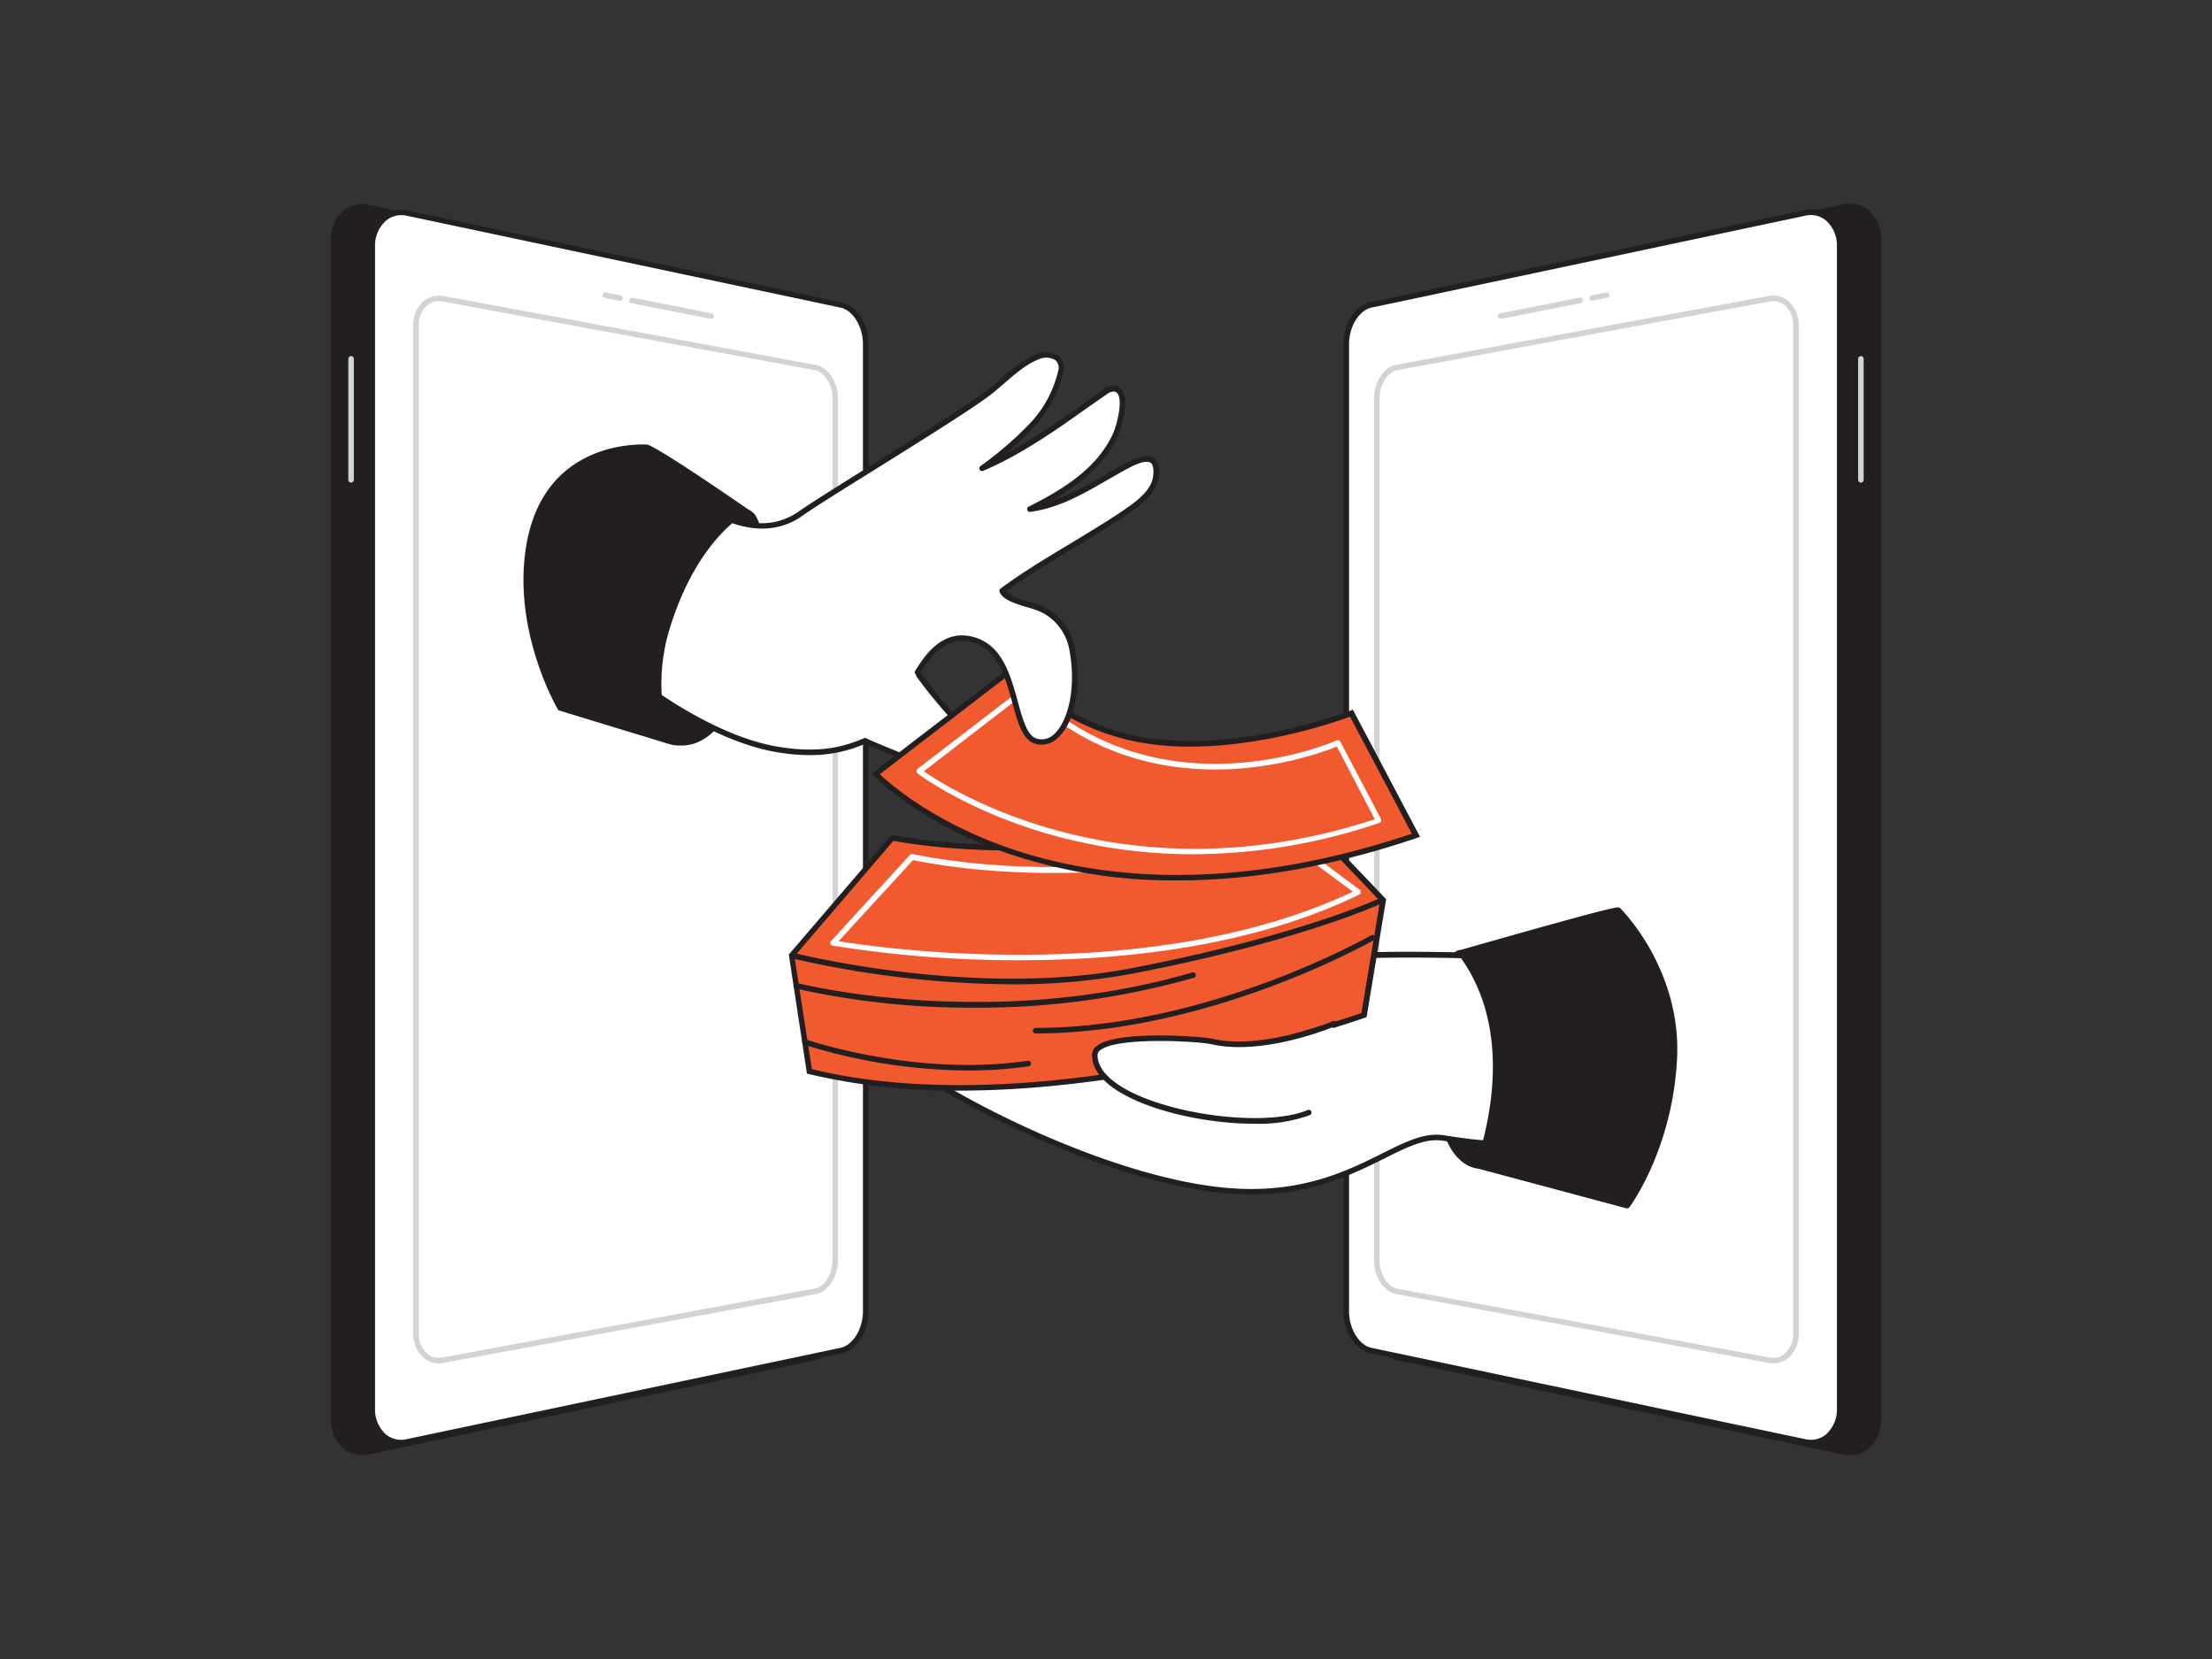
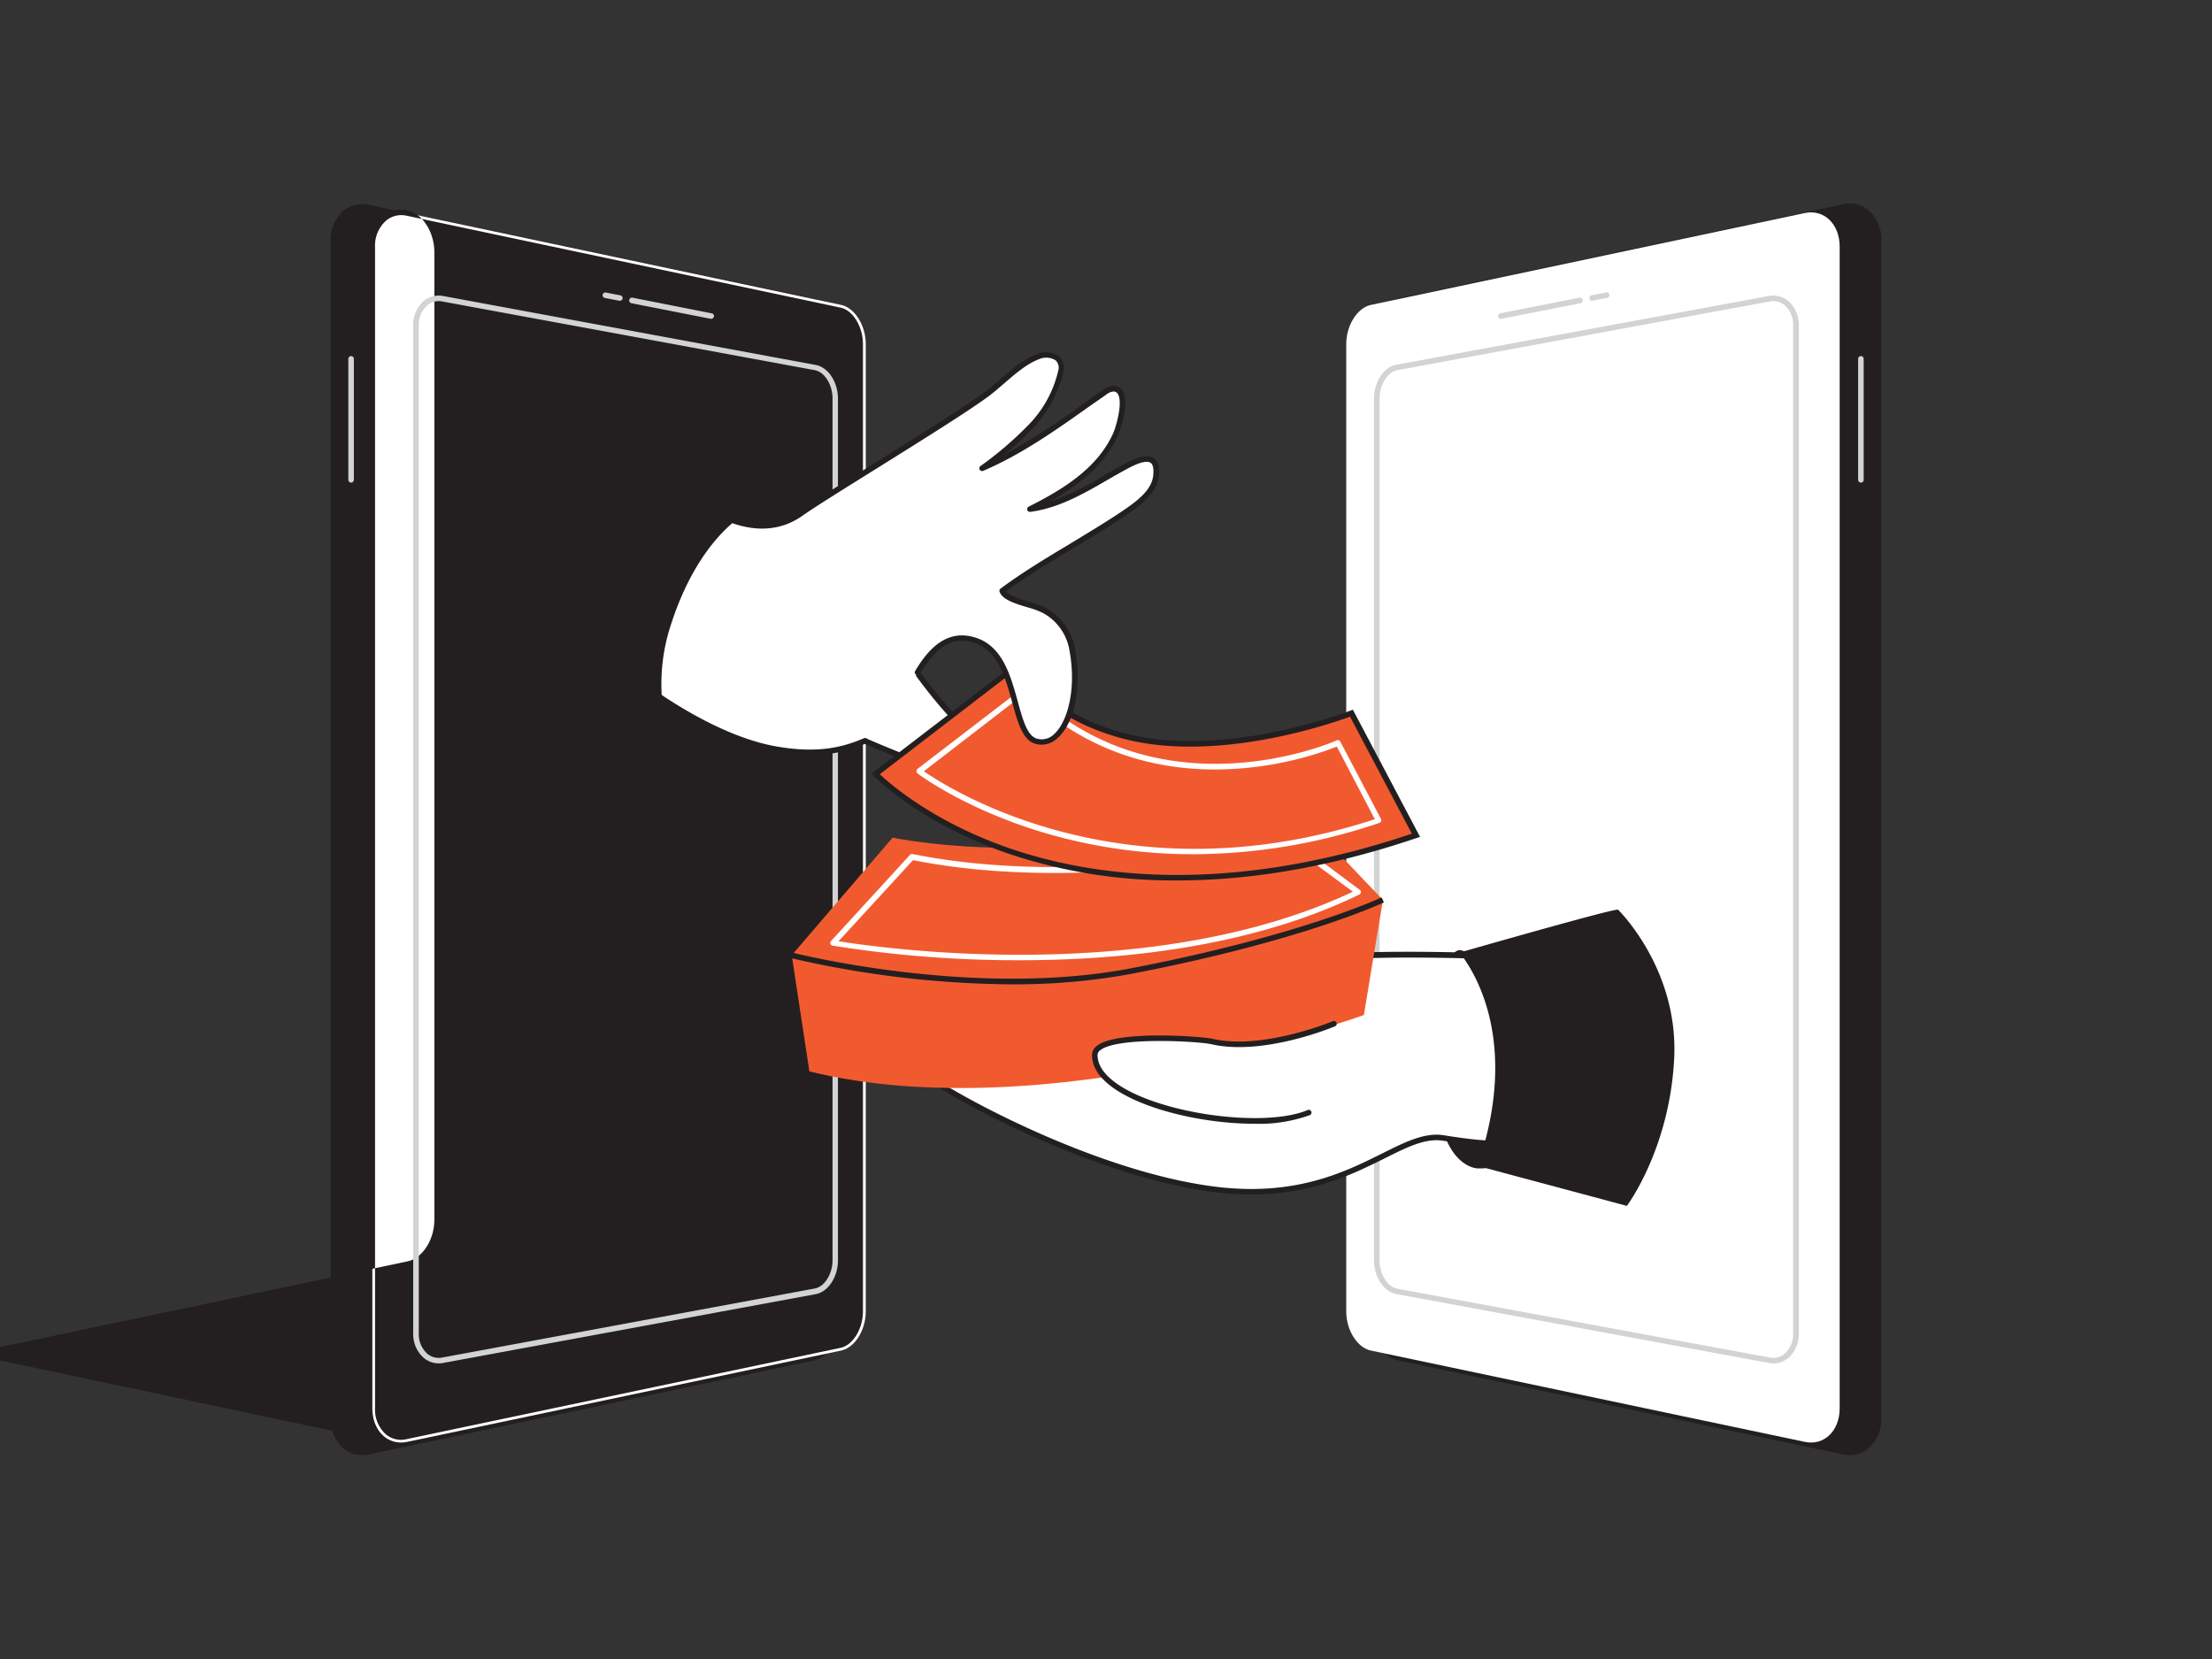
<svg xmlns="http://www.w3.org/2000/svg" viewBox="0 0 400 300">
  <rect x="0" y="0" width="400" height="300" fill="#333333" stroke="none" />
  <g data-name="#251_money_transfer_flatline">
    <path d="m66.68 262.57 80.43-17c2.52-.53 4.54-3.75 4.54-7.19V61.58c0-3.44-2-6.65-4.54-7.19l-80.43-17c-3.54-.75-6.44 2-6.44 6.13v212.92c0 4.14 2.9 6.88 6.44 6.13Z" fill="#231f20" />
    <path d="M65.53 263.14a5.29 5.29 0 0 1-3.37-1.14 7 7 0 0 1-2.36-5.51V43.56a7 7 0 0 1 2.36-5.51 5.39 5.39 0 0 1 4.61-1L147.2 54c2.74.58 4.89 3.93 4.89 7.62V238.4c0 3.69-2.15 7-4.89 7.62L66.77 263a5.89 5.89 0 0 1-1.24.14Zm1.06-1 .09.43-.09-.43 80.43-17c2.31-.49 4.19-3.52 4.19-6.76V61.58c0-3.24-1.88-6.27-4.19-6.76l-80.43-17a4.56 4.56 0 0 0-3.88.88 6.12 6.12 0 0 0-2 4.82v212.92a6.1 6.1 0 0 0 2 4.82 4.56 4.56 0 0 0 3.88.88Z" fill="#231f20" />
    <path d="m73.61 260.74 78.5-16.52c2.47-.52 4.45-3.69 4.45-7.1V62.24c0-3.4-2-6.58-4.45-7.1l-78.5-16.62c-3.45-.73-6.28 2-6.28 6.07v210.08c0 4.08 2.83 6.8 6.28 6.07Z" fill="#fff" />
-     <path d="M72.51 261.36a5.22 5.22 0 0 1-3.32-1.17 7 7 0 0 1-2.36-5.52V44.59a7 7 0 0 1 2.36-5.52 5.31 5.31 0 0 1 4.52-1l78.51 16.62c2.71.57 4.84 3.91 4.84 7.59v174.84c0 3.69-2.13 7-4.84 7.59l-78.51 16.52a5.58 5.58 0 0 1-1.2.13Zm1.1-.62ZM72.51 38.9a4.25 4.25 0 0 0-2.69 1 6 6 0 0 0-2 4.74v210.03a6 6 0 0 0 2 4.74 4.29 4.29 0 0 0 3.68.84l78.5-16.52c2.23-.47 4.05-3.43 4.05-6.61V62.24c0-3.18-1.82-6.14-4.05-6.61L73.5 39a4.84 4.84 0 0 0-.99-.1Z" fill="#231f20" />
+     <path d="M72.51 261.36a5.22 5.22 0 0 1-3.32-1.17 7 7 0 0 1-2.36-5.52V44.59a7 7 0 0 1 2.36-5.52 5.31 5.31 0 0 1 4.52-1c2.71.57 4.84 3.91 4.84 7.59v174.84c0 3.69-2.13 7-4.84 7.59l-78.51 16.52a5.58 5.58 0 0 1-1.2.13Zm1.1-.62ZM72.51 38.9a4.25 4.25 0 0 0-2.69 1 6 6 0 0 0-2 4.74v210.03a6 6 0 0 0 2 4.74 4.29 4.29 0 0 0 3.68.84l78.5-16.52c2.23-.47 4.05-3.43 4.05-6.61V62.24c0-3.18-1.82-6.14-4.05-6.61L73.5 39a4.84 4.84 0 0 0-.99-.1Z" fill="#231f20" />
    <path d="M79.33 246.54a4.24 4.24 0 0 1-2.72-1 5.75 5.75 0 0 1-1.89-4.48V58.92a5.75 5.75 0 0 1 1.89-4.48 4.26 4.26 0 0 1 3.55-.91L147.53 66c2.25.42 4 3.1 4 6.11v155.8c0 3-1.77 5.69-4 6.11l-67.37 12.44a4 4 0 0 1-.83.08Zm0-192.09a3.19 3.19 0 0 0-2.07.76 4.76 4.76 0 0 0-1.53 3.71v182.16a4.76 4.76 0 0 0 1.53 3.71 3.21 3.21 0 0 0 2.73.69L147.35 233c1.76-.33 3.2-2.63 3.2-5.13V72.07c0-2.5-1.44-4.8-3.2-5.13L80 54.52a3.09 3.09 0 0 0-.68-.07Zm49.28 3.2h-.1l-14.33-2.82a.51.51 0 0 1 .2-1l14.32 2.83a.5.5 0 0 1 .4.58.51.51 0 0 1-.49.41Zm-16.53-3.26H112l-2.62-.51a.51.51 0 0 1-.4-.59.49.49 0 0 1 .59-.39l2.62.51a.5.5 0 0 1 .39.59.49.49 0 0 1-.5.39ZM63.49 87.27a.5.5 0 0 1-.5-.5V64.89a.5.5 0 0 1 .5-.5.51.51 0 0 1 .5.5v21.88a.51.51 0 0 1-.5.5Z" fill="#d1d3d4" />
    <path d="m333.32 262.57-80.43-17c-2.52-.53-4.54-3.75-4.54-7.19V61.58c0-3.44 2-6.65 4.54-7.19l80.43-17c3.54-.75 6.44 2 6.44 6.13v212.92c0 4.14-2.9 6.88-6.44 6.13Z" fill="#231f20" />
    <path d="M334.47 263.14a5.89 5.89 0 0 1-1.24-.14l-80.43-17c-2.74-.58-4.89-3.93-4.89-7.62V61.58c0-3.69 2.15-7 4.89-7.62l80.43-17a5.39 5.39 0 0 1 4.61 1 7 7 0 0 1 2.36 5.51v212.97a7 7 0 0 1-2.36 5.51 5.29 5.29 0 0 1-3.37 1.19Zm-1.06-1a4.56 4.56 0 0 0 3.88-.88 6.1 6.1 0 0 0 2-4.82V43.56a6.12 6.12 0 0 0-2-4.82 4.56 4.56 0 0 0-3.88-.88L253 54.82c-2.31.49-4.19 3.52-4.19 6.76V238.4c0 3.24 1.88 6.27 4.19 6.76Z" fill="#231f20" />
    <path d="m326.39 260.74-78.5-16.52c-2.47-.52-4.45-3.69-4.45-7.1V62.24c0-3.4 2-6.58 4.45-7.1l78.5-16.62c3.45-.73 6.28 2 6.28 6.07v210.08c0 4.08-2.83 6.8-6.28 6.07Z" fill="#fff" />
-     <path d="M327.49 261.36a5.58 5.58 0 0 1-1.2-.13l-78.51-16.52c-2.71-.57-4.84-3.9-4.84-7.59V62.24c0-3.68 2.13-7 4.84-7.59L326.29 38a5.3 5.3 0 0 1 4.52 1 7 7 0 0 1 2.36 5.52v210.15a7 7 0 0 1-2.36 5.52 5.22 5.22 0 0 1-3.32 1.17Zm-1-1.11a4.29 4.29 0 0 0 3.68-.84 6 6 0 0 0 2-4.74V44.59a6 6 0 0 0-2-4.74 4.29 4.29 0 0 0-3.67-.85L248 55.63c-2.23.47-4.05 3.43-4.05 6.61v174.88c0 3.18 1.82 6.14 4.05 6.61Z" fill="#231f20" />
    <path d="M320.67 246.54a4 4 0 0 1-.83-.08L252.47 234c-2.25-.42-4-3.1-4-6.11V72.07c0-3 1.77-5.69 4-6.11l67.37-12.43a4.26 4.26 0 0 1 3.55.91 5.75 5.75 0 0 1 1.89 4.48v182.16a5.75 5.75 0 0 1-1.89 4.48 4.24 4.24 0 0 1-2.72.98Zm-68-179.6c-1.76.33-3.2 2.63-3.2 5.13v155.84c0 2.5 1.44 4.8 3.2 5.13L320 245.48a3.22 3.22 0 0 0 2.73-.69 4.76 4.76 0 0 0 1.53-3.71V58.92a4.76 4.76 0 0 0-1.53-3.71 3.22 3.22 0 0 0-2.73-.69l-67.35 12.42Zm-.09-.49Zm18.81-8.8a.51.51 0 0 1-.49-.41.5.5 0 0 1 .4-.58l14.32-2.83a.51.51 0 0 1 .2 1l-14.33 2.82Zm16.53-3.26a.49.49 0 0 1-.49-.4.5.5 0 0 1 .39-.59l2.62-.51a.49.49 0 0 1 .59.39.51.51 0 0 1-.4.59l-2.62.51Zm48.59 32.88a.51.51 0 0 1-.5-.5V64.89a.51.51 0 0 1 .5-.5.5.5 0 0 1 .5.5v21.88a.5.5 0 0 1-.5.5Z" fill="#d1d3d4" />
    <path d="M267.19 210.83s-5.81-.18-6.88-12.14 1.12-26.27 3.66-26.46 10.09 16.48 9.2 22.72 1.83 16.24-5.98 15.88Z" fill="#231f20" />
    <path d="M267.57 211.28h-.4c-.32 0-6.21-.4-7.3-12.54-.93-10.39.56-23.42 3-26.31a1.59 1.59 0 0 1 1.06-.63 2.28 2.28 0 0 1 1.65.94c3.29 3.53 8.79 16.81 8 22.28a37.85 37.85 0 0 0-.21 5.21c0 3.81 0 7.75-2.07 9.75a5.22 5.22 0 0 1-3.73 1.3ZM264 172.67a.84.84 0 0 0-.46.32c-2.07 2.45-3.77 14.77-2.8 25.66 1 11.36 6.4 11.74 6.45 11.74a4.52 4.52 0 0 0 3.5-1.06c1.81-1.74 1.8-5.49 1.8-9.11a38.26 38.26 0 0 1 .22-5.33c.74-5.16-4.67-18.22-7.79-21.55-.55-.62-.83-.67-.92-.67ZM120.74 134s7.35 3.21 12.06-8.66 7-31.61 2.08-33-26.39 24.31-14.14 41.66Z" fill="#231f20" />
-     <path d="M123 134.82a6.62 6.62 0 0 1-2.46-.43.52.52 0 0 1-.18-.15C113.1 123.93 117.5 110.3 124 101c4.11-5.85 8.71-9.66 11-9a3.15 3.15 0 0 1 1.93 1.8c2.74 5.5.21 21.86-3.71 31.74-1.82 4.58-4.24 7.52-7.19 8.74a7.78 7.78 0 0 1-3.03.54Zm-2-1.2a6.77 6.77 0 0 0 4.68-.23c2.72-1.13 5-3.9 6.69-8.24 4.22-10.62 6.11-26.27 3.74-31a2.3 2.3 0 0 0-1.37-1.35c-1.57-.42-5.84 2.76-10 8.69-6.32 9.03-10.62 22.21-3.74 32.13Z" fill="#231f20" />
    <path d="M279.13 173.26c-1.2 0-41.4-2.46-51.44 2s-30.12 7.63-38.55 7.63-27.71-5.66-30.14-2.89 2.31 6.83 3.56 10.44S195 211.77 219.17 215s33.12-10.6 41.86-9.24c15 2.34 8.83-.4 8.83-.4Z" fill="#fff" />
    <path d="M226.26 216a53.83 53.83 0 0 1-7.15-.49c-24.32-3.23-55.71-21.11-57-24.83a18.24 18.24 0 0 0-2-3.6c-1.64-2.55-3.34-5.18-1.49-7.33 1.51-1.76 7.37-.87 16.86.82 5.05.89 10.27 1.82 13.64 1.82 8.5 0 28.35-3.19 38.35-7.59 6-2.64 23.37-3.35 50.26-2.07l1.38.07h.67l-9.34 32.31c.89.46 1.27.94 1.13 1.42s-.39 1.34-10.64-.25c-3.16-.5-6.43 1.13-10.56 3.2-5.64 2.79-13.05 6.52-24.11 6.52Zm-64.09-36.22c-1.4 0-2.39.18-2.77.62-1.36 1.59.06 3.8 1.57 6.13a19.3 19.3 0 0 1 2.09 3.83c1 3 31.75 20.92 56.18 24.16 14.85 2 24-2.6 30.7-5.94 4.3-2.14 7.69-3.83 11.16-3.29 6.22 1 8.44 1 9.23.91a4.67 4.67 0 0 0-.67-.36l-.4-.18 9.21-31.89h-.77c-26.35-1.26-44-.55-49.81 2-10.11 4.45-30.17 7.67-38.75 7.67-3.46 0-8.73-.93-13.82-1.84-4.77-.94-9.99-1.86-13.15-1.86Z" fill="#231f20" />
    <path d="M246.63 183.55s-57.44 20.79-100.27 10.19l-3.19-21 18.24-21.27s37.49 7.9 69.29-9.06l19.38 20.33Z" fill="#f15a2f" />
-     <path d="M173.48 197.22a113.94 113.94 0 0 1-27.24-3l-.32-.08-3.28-21.53 18.58-21.67.29.06c.37.08 37.69 7.67 69-9l.33-.18 19.82 20.79-3.54 21.32-.28.1c-.5.16-37.04 13.19-73.36 13.19Zm-26.67-3.89c40.64 9.89 95-8.63 99.38-10.15l3.36-20.25-19-19.88c-30 15.84-65.43 9.67-69 9l-17.9 20.89Z" fill="#231f20" />
    <path d="M183.09 178a181.39 181.39 0 0 1-40.09-4.75l.25-1c.33.09 32.8 8.33 61.32 2.84 30.65-5.91 45.11-12.74 45.26-12.81l.43.9c-.14.07-14.7 6.95-45.5 12.89a116 116 0 0 1-21.67 1.93Z" fill="#231f20" />
    <path d="M184.4 173.64a210.64 210.64 0 0 1-33.84-2.64.51.51 0 0 1-.39-.33.49.49 0 0 1 .11-.5l14.27-15.58a.52.52 0 0 1 .47-.15c32.18 6.47 68.09-2.45 68.45-2.54a.48.48 0 0 1 .42.08l12 8.93a.49.49 0 0 1 .2.45.47.47 0 0 1-.28.4c-19.49 9.47-42.76 11.88-61.41 11.88Zm-32.76-3.44c7.23 1.18 56.49 8.29 93-8.95L233.48 153c-3.14.76-37.41 8.69-68.38 2.54Zm89.57 14.93s-12.76 5.35-22 3.21c-2.32-.54-21.14-1.82-21.2 2.41-.12 9.37 28.52 14.72 38.69 10.44" fill="#fff" />
    <path d="M226.79 203.21c-8.74 0-19.39-2.38-25.11-6.23-2.82-1.9-4.23-4-4.21-6.24a2.08 2.08 0 0 1 .9-1.63c3.64-2.86 19-1.7 20.92-1.26 9 2.08 21.61-3.13 21.73-3.19a.5.5 0 1 1 .39.93c-.53.22-13 5.38-22.35 3.24-2.24-.52-16.93-1.4-20.08 1.07a1.14 1.14 0 0 0-.51.85c0 1.89 1.25 3.7 3.77 5.4 7.95 5.35 26.5 7.83 34.23 4.58a.49.49 0 0 1 .65.27.5.5 0 0 1-.26.65 27.17 27.17 0 0 1-10.07 1.56Z" fill="#231f20" />
    <path d="M152.21 132.1s32.23 15.08 35.06 8.8c-12.46-4.85-23.67-22.56-23.67-22.56" fill="#fff" />
    <path d="M183.53 142.92c-9.25 0-30.53-9.9-31.53-10.37l.43-.9c.26.12 26.68 12.42 33.27 10a2.27 2.27 0 0 0 .81-.49c-12.22-5.14-22.88-21.8-23.33-22.52l.84-.54c.11.18 11.27 17.63 23.43 22.37l.49.19-.22.48a2.77 2.77 0 0 1-1.67 1.45 7.38 7.38 0 0 1-2.52.33Z" fill="#231f20" />
    <path d="m184.18 120.13-25.84 19.81S190.19 173.44 256 151l-11.63-22s-22.83 9-41.27 4.08c-14.95-4.03-18.92-12.95-18.92-12.95Z" fill="#f15a2f" />
    <path d="M212.91 159.21a93.59 93.59 0 0 1-30.58-4.85c-16.12-5.55-24.27-14-24.35-14.07l-.38-.41 26.78-20.53.26.57c0 .09 4.08 8.76 18.59 12.64 18.08 4.83 40.73-4 41-4.06l.41-.17 12.15 23-.56.19c-16.71 5.66-31.16 7.69-43.32 7.69ZM159.1 140c1.8 1.71 9.69 8.66 23.62 13.45 14.61 5 39 8.6 72.59-2.69l-11.18-21.16c-3.21 1.18-24.14 8.48-41.16 3.94-13-3.49-17.81-10.58-19-12.64Z" fill="#231f20" />
    <path d="M215.92 154.47a94.81 94.81 0 0 1-27-3.85c-14.47-4.29-23-10.72-23-10.78a.51.51 0 0 1-.19-.4.53.53 0 0 1 .19-.4l19.15-14.7a.5.5 0 0 1 .65 0c24 23.69 55.72 9.69 56 9.54a.5.5 0 0 1 .65.23l7.36 14a.51.51 0 0 1 0 .42.48.48 0 0 1-.31.28 105.61 105.61 0 0 1-33.5 5.66Zm-48.86-15c4.46 3.1 36.27 23.52 81.55 8.67L241.74 135c-3.94 1.61-33.54 12.63-56.41-9.62Z" fill="#fff" />
    <path d="M156.35 134c-4 1.7-8.45 2.84-16 1.54-12.06-2.07-24.51-11.88-24.51-11.88s3.34-21.88 13-31.3c0 0 8.36 5.87 15.9.59 5.34-3.74 28.17-17.45 33.88-21.77 2.76-2.09 5.81-5.44 9.09-6.65 2.17-.8 4.72 0 4.15 2.71a21.45 21.45 0 0 1-5.49 10 63.31 63.31 0 0 1-8.75 7.5c8.1-3.46 15-8.76 22.18-13.78a2.88 2.88 0 0 1 1.61-.68c3.07.06 1 6.92.39 8.32-3 6.49-9.35 10.36-15.48 13.45 6.57-.82 12-4.94 17.74-7.93 2.61-1.37 5.51-2.24 5.05 2-.32 2.9-3.28 5-5.49 6.53-7.22 4.94-15.35 9-22.31 14.22.74 1.92 5.79 2.47 7.68 3.6a10 10 0 0 1 4.91 6.68c1.95 9.86-1.7 18.26-6.41 16.94s-3-15.64-11.07-18.25c-4.59-1.49-7.77 1.45-10.39 5.82" fill="#fff" />
    <path d="M146.38 136.55a35.7 35.7 0 0 1-6.12-.57c-12-2.07-24.62-11.88-24.74-12a.52.52 0 0 1-.19-.46c.14-.9 3.48-22.16 13.1-31.59a.5.5 0 0 1 .64 0c.08.06 8.16 5.6 15.32.59 2.26-1.59 7.74-5 13.54-8.63 8-5 17-10.65 20.33-13.13.81-.62 1.65-1.34 2.54-2.11 2.11-1.83 4.3-3.73 6.68-4.61a4.14 4.14 0 0 1 4 .4 2.81 2.81 0 0 1 .78 2.89 21.76 21.76 0 0 1-5.61 10.22 47.48 47.48 0 0 1-5.13 4.7 130.77 130.77 0 0 0 14.83-9.56l3.08-2.17a3.54 3.54 0 0 1 1.9-.77 1.91 1.91 0 0 1 1.65.91c1.26 2-.29 7-.81 8.12-2.5 5.46-7.27 9.06-12.46 12a49.17 49.17 0 0 0 9.88-4.78c1.36-.78 2.77-1.6 4.18-2.33s3.59-1.71 4.87-.83c.79.54 1.09 1.61.91 3.27-.36 3.24-3.7 5.53-5.7 6.9-3.17 2.16-6.56 4.2-9.84 6.16-4.08 2.45-8.3 5-12.11 7.78.68.81 2.6 1.4 4.18 1.87a15.11 15.11 0 0 1 3.1 1.17 10.36 10.36 0 0 1 5.15 7c1.35 6.8.14 13.55-3 16.4a4.15 4.15 0 0 1-4.08 1.12c-2.32-.65-3.19-3.79-4.19-7.42-1.21-4.43-2.6-9.45-6.9-10.85-3.74-1.21-6.76.52-9.81 5.6a.51.51 0 0 1-.69.18.51.51 0 0 1-.17-.69c2.07-3.45 5.46-7.83 11-6 4.81 1.56 6.27 6.86 7.56 11.54.92 3.33 1.71 6.22 3.48 6.71a3.17 3.17 0 0 0 3.14-.88c2.4-2.22 4.08-8.25 2.65-15.48a9.45 9.45 0 0 0-4.68-6.35 15.2 15.2 0 0 0-2.88-1.06c-2.19-.66-4.45-1.35-5-2.78a.52.52 0 0 1 .17-.59c3.94-2.93 8.31-5.56 12.54-8.09 3.27-2 6.65-4 9.79-6.14 2.4-1.64 5-3.61 5.27-6.18.1-.85.09-2-.48-2.34-.42-.29-1.43-.37-3.84.89-1.39.73-2.79 1.54-4.14 2.32-4.28 2.47-8.7 5-13.77 5.66a.49.49 0 0 1-.54-.35.5.5 0 0 1 .26-.59c6.21-3.13 12.36-6.9 15.25-13.21.53-1.15 1.83-5.64.87-7.17a.91.91 0 0 0-.82-.44 2.45 2.45 0 0 0-1.31.59L197 73.48c-6 4.26-12.22 8.67-19.2 11.66a.5.5 0 0 1-.5-.86 63.88 63.88 0 0 0 8.68-7.44 20.67 20.67 0 0 0 5.37-9.75 1.87 1.87 0 0 0-.45-1.92 3.18 3.18 0 0 0-3-.22c-2.2.82-4.32 2.65-6.36 4.42-.91.78-1.76 1.52-2.6 2.16-3.31 2.51-12.39 8.18-20.4 13.18-5.79 3.61-11.25 7-13.5 8.6-6.84 4.79-14.4.69-16.11-.36-8.58 8.75-12 27.86-12.48 30.45 1.76 1.33 13.15 9.73 24.06 11.6 7.62 1.31 12.07.05 15.73-1.51a.49.49 0 0 1 .65.27.5.5 0 0 1-.26.65 24.46 24.46 0 0 1-10.25 2.14Z" fill="#231f20" />
    <path d="M134.88 92.36s-8.92 4.22-14.14 21a34.07 34.07 0 0 0 0 20.64l-19.47-5.93s-8.36-14-5.62-29.59C99 79.2 117 80.86 117 80.86c2.06.52 17.88 11.5 17.88 11.5Z" fill="#231f20" />
    <path d="M120.74 134.43h-.13l-19.47-5.94a.44.44 0 0 1-.25-.2c-.08-.14-8.41-14.27-5.68-29.89 3.41-19.43 21.66-18 21.85-18 2.13.6 16.44 10.47 18.07 11.6a.42.42 0 0 1 .18.4.43.43 0 0 1-.25.36c-.08 0-8.8 4.37-13.9 20.72a34 34 0 0 0 0 20.35.42.42 0 0 1-.09.45.41.41 0 0 1-.33.15Zm-19.18-6.75 18.5 5.64a35.51 35.51 0 0 1 .26-20.11c4.47-14.34 11.55-19.57 13.72-20.89-4.75-3.29-15.59-10.64-17.13-11-.65-.06-17.56-1.38-20.83 17.25-2.53 14.43 4.62 27.59 5.48 29.11ZM292.6 164.5c-.81-.26-28.36 7.69-28.63 7.73s12.06 12.9 3.22 38.6l27 7.23s7.68-10.19 8.55-26.52-10.14-27.04-10.14-27.04Z" fill="#231f20" />
-     <path d="M294.21 218.5h-.11l-27-7.23a.42.42 0 0 1-.27-.21.43.43 0 0 1 0-.35c2.39-6.94 6.88-24.52-2.92-37.85-.29-.38-.39-.52-.29-.77a.43.43 0 0 1 .35-.27l3.25-.92c22.95-6.52 25.16-6.94 25.58-6.79a.34.34 0 0 1 .16.1c.12.11 11.17 11 10.3 27.37s-8.56 26.66-8.63 26.76a.44.44 0 0 1-.42.16Zm-26.46-8 26.28 7a52.5 52.5 0 0 0 8.29-26c.8-15-8.7-25.32-9.91-26.56-1.92.22-18.62 5-25 6.78l-2.72.77c9.68 13.37 5.52 30.71 3.06 38.03Zm-91.27-28.28a144.92 144.92 0 0 1-32.6-3.46.5.5 0 1 1 .25-1c.35.09 34.73 8.81 71.48-1.91a.5.5 0 0 1 .62.34.51.51 0 0 1-.34.62 141.56 141.56 0 0 1-39.41 5.41Zm10.79 4.66a.5.5 0 0 1-.5-.5.5.5 0 0 1 .5-.5c31.24 0 60.34-16.56 60.63-16.72a.5.5 0 1 1 .5.86c-.29.17-29.62 16.83-61.13 16.86Zm-12.19 6.7a100.63 100.63 0 0 1-29.69-4.68.5.5 0 0 1-.31-.63.51.51 0 0 1 .64-.31c.2.07 19.88 6.84 40.14 3.86a.5.5 0 1 1 .15 1 76 76 0 0 1-10.93.76Z" fill="#231f20" />
  </g>
</svg>